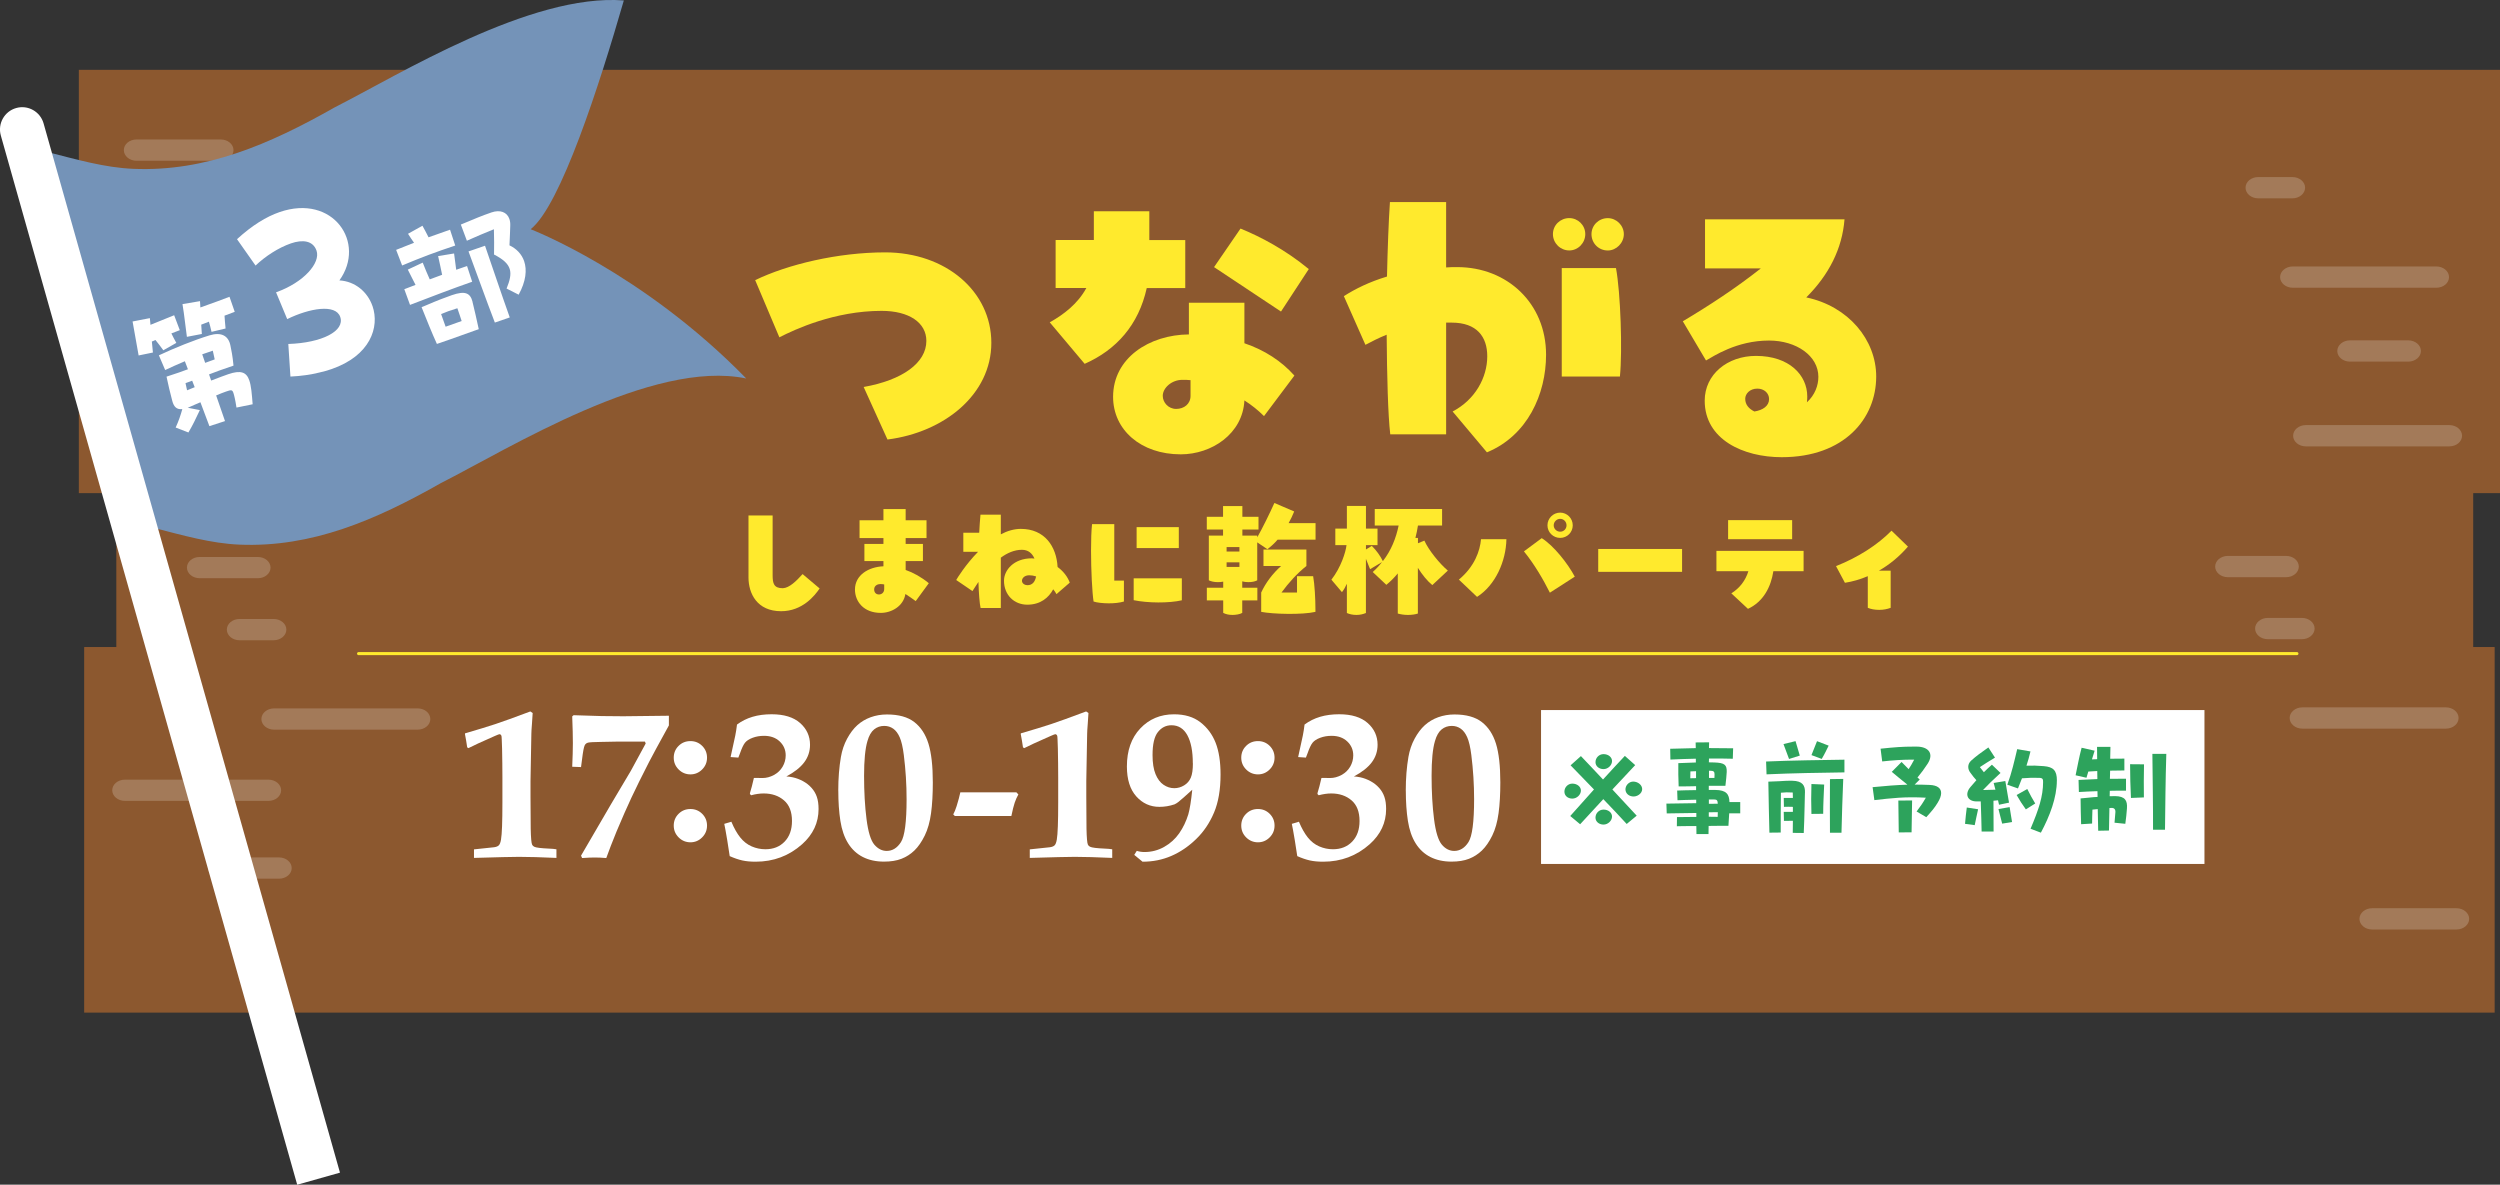
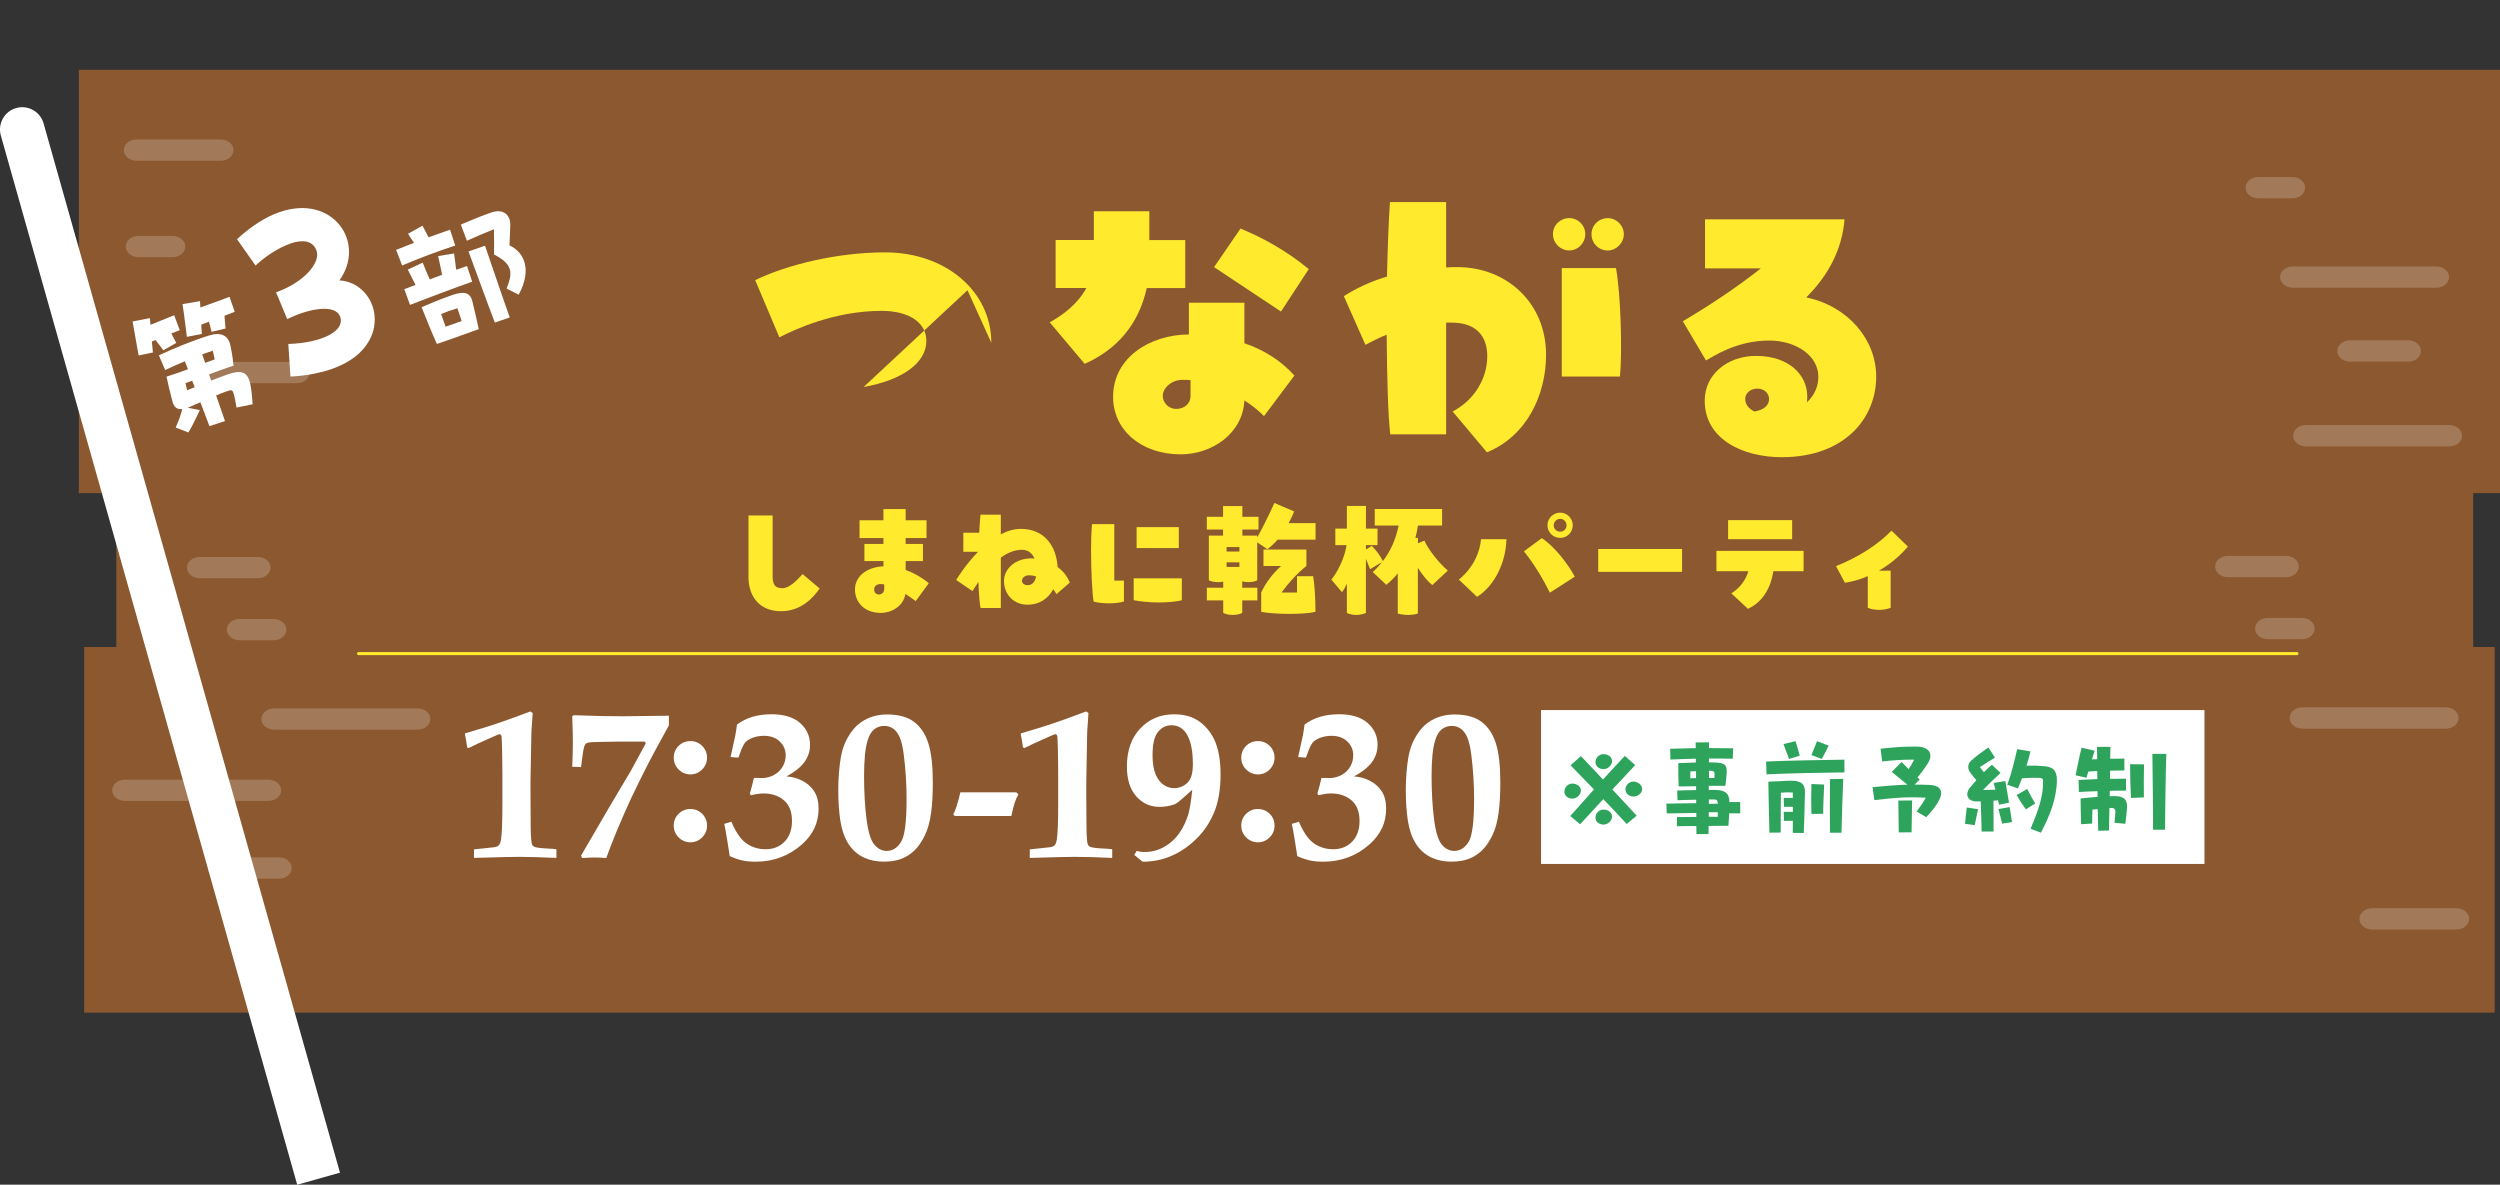
<svg xmlns="http://www.w3.org/2000/svg" id="_レイヤー_2" viewBox="0 0 612.1 290.06">
  <rect x="0" y="0" width="612.1" height="290.06" fill="#333333" stroke="none" />
  <defs>
    <style>.cls-1{fill:#2da35c;}.cls-2{fill:none;stroke:#ffea2d;stroke-linecap:round;stroke-miterlimit:10;stroke-width:.75px;}.cls-3{fill:#8c582f;}.cls-4{fill:#fff;}.cls-5{fill:#ffea2d;}.cls-6{fill:#a37a59;}.cls-7{fill:#7493b8;}</style>
  </defs>
  <g id="_レイヤー_1-2">
    <polygon class="cls-3" points="612.1 120.74 612.1 17.1 19.3 17.1 19.3 120.74 28.48 120.74 28.48 158.42 20.61 158.42 20.61 247.93 610.79 247.93 610.79 158.42 605.54 158.42 605.54 120.74 612.1 120.74" />
    <path class="cls-6" d="M54.06,34.15c1.72,0,3.11,1.17,3.11,2.6h0c0,1.44-1.39,2.61-3.11,2.61h-20.63c-1.72,0-3.11-1.17-3.11-2.61h0c0-1.44,1.39-2.6,3.11-2.6h20.63Z" />
    <path class="cls-6" d="M72.67,88.61c1.72,0,3.12,1.17,3.12,2.61h0c0,1.44-1.4,2.6-3.12,2.6h-20.63c-1.72,0-3.11-1.17-3.11-2.6h0c0-1.44,1.4-2.61,3.11-2.61h20.63Z" />
    <path class="cls-6" d="M589.63,83.33c1.71,0,3.11,1.17,3.11,2.61h0c0,1.44-1.4,2.6-3.11,2.6h-14.26c-1.72,0-3.11-1.17-3.11-2.6h0c0-1.44,1.4-2.61,3.11-2.61h14.26Z" />
    <path class="cls-6" d="M42.25,57.76c1.72,0,3.12,1.17,3.12,2.61h0c0,1.44-1.4,2.6-3.12,2.6h-8.35c-1.72,0-3.11-1.17-3.11-2.6h0c0-1.44,1.39-2.61,3.11-2.61h8.35Z" />
    <path class="cls-6" d="M596.51,65.24c1.72,0,3.11,1.17,3.11,2.61h0c0,1.44-1.39,2.6-3.11,2.6h-35.14c-1.72,0-3.11-1.17-3.11-2.6h0c0-1.44,1.4-2.61,3.11-2.61h35.14Z" />
    <path class="cls-6" d="M601.43,222.37c1.72,0,3.12,1.17,3.12,2.6h0c0,1.44-1.4,2.61-3.12,2.61h-20.63c-1.72,0-3.11-1.17-3.11-2.61h0c0-1.44,1.4-2.6,3.11-2.6h20.63Z" />
    <path class="cls-6" d="M63.13,136.37c1.72,0,3.11,1.17,3.11,2.6h0c0,1.44-1.4,2.6-3.11,2.6h-14.25c-1.72,0-3.11-1.17-3.11-2.6h0c0-1.44,1.39-2.6,3.11-2.6h14.25Z" />
    <path class="cls-6" d="M561.27,43.35c1.71,0,3.11,1.17,3.11,2.6h0c0,1.44-1.4,2.61-3.11,2.61h-8.36c-1.72,0-3.11-1.17-3.11-2.61h0c0-1.44,1.39-2.6,3.11-2.6h8.36Z" />
    <path class="cls-6" d="M68.31,209.93c1.72,0,3.11,1.17,3.11,2.61h0c0,1.44-1.4,2.6-3.11,2.6h-14.25c-1.72,0-3.11-1.17-3.11-2.6h0c0-1.44,1.39-2.61,3.11-2.61h14.25Z" />
    <path class="cls-6" d="M102.25,173.44c1.72,0,3.11,1.17,3.11,2.61h0c0,1.44-1.39,2.6-3.11,2.6h-35.14c-1.72,0-3.11-1.17-3.11-2.6h0c0-1.44,1.39-2.61,3.11-2.61h35.14Z" />
    <path class="cls-6" d="M67,151.55c1.71,0,3.11,1.17,3.11,2.6h0c0,1.44-1.4,2.61-3.11,2.61h-8.35c-1.72,0-3.11-1.17-3.11-2.61h0c0-1.44,1.39-2.6,3.11-2.6h8.35Z" />
    <path class="cls-6" d="M65.72,190.89c1.72,0,3.11,1.17,3.11,2.6h0c0,1.44-1.39,2.6-3.11,2.6H30.59c-1.72,0-3.11-1.17-3.11-2.6h0c0-1.44,1.39-2.6,3.11-2.6h35.14Z" />
    <path class="cls-6" d="M559.73,136.11c1.72,0,3.11,1.17,3.11,2.61h0c0,1.44-1.4,2.6-3.11,2.6h-14.26c-1.72,0-3.11-1.17-3.11-2.6h0c0-1.44,1.39-2.61,3.11-2.61h14.26Z" />
    <path class="cls-6" d="M598.85,173.19c1.72,0,3.11,1.17,3.11,2.61h0c0,1.44-1.39,2.6-3.11,2.6h-35.14c-1.72,0-3.11-1.17-3.11-2.6h0c0-1.44,1.4-2.61,3.11-2.61h35.14Z" />
    <path class="cls-6" d="M563.6,151.29c1.71,0,3.11,1.17,3.11,2.6h0c0,1.44-1.4,2.61-3.11,2.61h-8.35c-1.72,0-3.11-1.17-3.11-2.61h0c0-1.44,1.4-2.6,3.11-2.6h8.35Z" />
    <path class="cls-6" d="M599.7,104.08c1.71,0,3.11,1.17,3.11,2.61h0c0,1.44-1.4,2.6-3.11,2.6h-35.14c-1.72,0-3.11-1.17-3.11-2.6h0c0-1.44,1.39-2.61,3.11-2.61h35.14Z" />
-     <path class="cls-7" d="M152.74.11c-22.83-1.8-55.1,18.22-70.8,26.18-16.04,9.1-31.6,15.78-49.26,15.05-7.06-.29-14.03-2.32-20.92-4.08l25.99,92.01c6.89,1.76,13.86,3.79,20.92,4.08,17.65.72,33.22-5.96,49.26-15.06,16.63-8.43,51.89-30.42,74.78-25.62-25.39-26.02-52.79-36.55-52.79-36.55,7.31-5.71,16.86-35.34,22.82-56.02Z" />
    <path class="cls-4" d="M3.96,26.45c-2.89.82-4.57,3.83-3.76,6.72l72.57,256.9,10.47-2.96L10.67,30.21c-.82-2.89-3.82-4.58-6.71-3.76Z" />
    <path class="cls-4" d="M37.45,86.31l-3.51.72c-.5-2.76-.91-5.25-1.48-8.32l4.23-.82c.03.55.1,1.09.15,1.64l5.8-2.35,1.38,3.66c-.54.19-1.27.48-2.06.79.4.84.69,1.37,1.21,2.32l-3.18,1.81c-.73-1.02-1.32-1.76-1.93-2.52-.29.13-.58.28-.88.38.08.87.16,1.75.26,2.69ZM61.04,93.14c.46,1.31.62,3.28.82,5.84l-3.96.81c-.3-1.96-.56-3-.76-3.61-.28-.8-.56-.74-1.8-.31-.54.18-1.5.56-2.42.95l2.17,6.28-3.82,1.24c-.49-1.3-1.28-3.47-2.2-5.85-.76.3-1.6.71-2.46,1.07-.25.13-.46.2-.66.27l2.98.58c-1.13,2.39-1.69,3.59-2.8,5.48l-3.12-1.21c.79-1.74,1.19-2.97,1.63-4.51-1.44.16-2.09-.63-2.46-2.01-.56-2.06-.96-3.88-1.41-5.94l3.03-1.01c.78-.27,1.5-.56,2.21-.8-.29-.69-.52-1.37-.75-1.96-1.77.76-3.44,1.48-4.82,2.15l-1.54-3.6c3.92-1.84,8.5-3.69,12.41-4.89,2.82-.86,4.64.05,5.11,2.52.21,1.02.53,2.49.75,4.89l-3.49,1.21-2.5.94.52,1.51c1.83-.71,3.16-1.2,4.16-1.55,3.12-1.08,4.49-.5,5.18,1.51ZM56.19,72.66l1.28,3.69c-.64.22-1.5.56-2.5.94.09.99.12,1.99.26,3.14l-3.44.82c-.23-.98-.39-1.67-.64-2.49-.63.22-1.29.49-1.88.73l.15,2.28-3.66.7c-.45-3.15-.56-4.88-1.08-8.01l4.29-.73.09,1.55c2.87-1.03,6.09-2.18,7.14-2.62ZM47.67,94.8c-.22-.52-.4-1.06-.62-1.59-.56.2-1.09.42-1.63.6l.38,1.75,1.87-.76ZM50.24,88.84c.84-.29,1.6-.59,2.33-.85l-.47-2.13-2.59.89.72,2.08Z" />
    <path class="cls-4" d="M91.2,74.92c1.79,5.18-.53,12.17-10.06,15.46-.94.33-1.95.61-2.99.84-2.06.51-4.39.85-7.04.98l-.52-7.98c8.2-.27,13.92-3.16,12.71-6.63-1.11-3.23-7.51-2.14-12.98.54l-2.73-6.56c6.81-2.42,10.94-7.21,9.91-10.2-.86-2.47-3.4-2.77-6.27-1.78-3.06,1.06-6.29,3.16-8.66,5.43l-4.54-6.46c3.7-3.39,7.17-5.51,10.41-6.63,13.12-4.54,21.3,7.51,14.66,16.72,3.9.23,6.92,2.87,8.1,6.28Z" />
    <path class="cls-4" d="M96.98,61.18l4.39-1.74c-.51-.73-.95-1.36-1.47-2.2l3.53-1.97c.56.97.95,1.78,1.5,2.83,1.63-.6,3.34-1.2,5.26-1.86l1.27,3.88c-4.72,1.56-8.42,2.95-13,4.88l-1.47-3.82ZM111.7,66.05l2.65-.92,1.26,3.85c-4.7,1.63-10.31,3.79-15.22,5.67l-1.4-3.84,2.75-1.06c-.66-1.24-1.13-2.28-1.89-3.74l3.65-1.71c.56,1.39,1.13,2.84,1.72,4.1,1.01-.35,2.04-.74,3.03-1.12-.26-1.41-.68-3.15-.98-4.58l3.91-.64c.2,1.66.35,2.62.52,3.99ZM115.68,73.88c.58,2.24.83,3.62,1.54,6.72l-1.04.36c-2.47.89-3.89,1.38-5.82,2.08l-3.39,1.17c-1.28-2.82-2.36-5.53-3.75-9l1.21-.5c2.46-1.07,4.68-1.92,6.19-2.44,3.26-1.13,4.51-.54,5.07,1.59ZM109.11,79.99c1.41-.52,2.51-.9,3.92-1.39-.3-.98-.67-2.02-1.05-3.13-1.67.5-2.79.93-3.98,1.42.37,1.07.76,2.1,1.11,3.11ZM128.33,63.95c.73,2.11.46,4.91-1.34,8.2l-2.96-1.5c1.6-3.94,1.49-6-3.07-8.33.04-2.16.03-3.7-.03-6.19-2.28.9-4.28,1.78-6.62,2.81l-1.48-3.96c3.55-1.49,5.08-2.13,7.5-2.97,2.08-.72,3.8-.11,4.39,1.6.17.5.24,1.04.21,1.69-.05,1.26-.07,2.39-.19,4.77,1.7.8,2.98,2.12,3.59,3.87ZM118.75,60.16c1.89,5.47,3.98,11.74,6.06,17.56l-3.65,1.26c-2.33-6.07-4.41-11.97-6.45-17.42l4.03-1.39Z" />
-     <path class="cls-5" d="M211.45,94.75c9.52-1.68,15.36-5.92,15.36-11.28,0-4.48-4.24-7.36-10.96-7.36-11.52,0-21.28,4.56-25.03,6.48l-5.92-14c7.92-3.84,20.23-6.8,31.83-6.8,14.8,0,25.99,9.52,25.99,22.15s-11.52,21.91-25.43,23.67l-5.84-12.88Z" />
+     <path class="cls-5" d="M211.45,94.75c9.52-1.68,15.36-5.92,15.36-11.28,0-4.48-4.24-7.36-10.96-7.36-11.52,0-21.28,4.56-25.03,6.48l-5.92-14c7.92-3.84,20.23-6.8,31.83-6.8,14.8,0,25.99,9.52,25.99,22.15l-5.84-12.88Z" />
    <path class="cls-5" d="M267.81,51.73h13.59v7.04h8.8v11.76h-9.43c-2,9.04-7.44,15.12-15.2,18.55l-8.55-10.16c3.44-1.92,6.88-4.56,8.96-8.4h-7.52v-11.76h9.36v-7.04ZM291.09,74.12h13.59v9.92c4.96,1.68,9.12,4.4,12.24,7.92l-7.44,9.92c-1.44-1.44-3.04-2.72-4.8-3.84-.4,8.16-7.99,13.2-15.59,13.2-9.76,0-16.56-6-16.56-14.08,0-9.52,8.88-15.2,18.56-15.28v-7.76ZM291.49,93.08c-.64-.08-1.36-.08-2-.08-2.64,0-4.8,2-4.8,3.92,0,1.6,1.36,3.2,3.28,3.2s3.52-1.2,3.52-3.2v-3.84ZM313.64,76.28l-16.39-10.88,6.48-9.44c4.88,2,10.88,5.12,16.71,9.92l-6.8,10.4Z" />
    <path class="cls-5" d="M378.54,86.84c0,9.68-4.56,19.83-14.48,23.91l-8.4-10c5.52-2.88,8.48-8.32,8.48-13.52,0-4.8-2.56-8.24-8.71-8.24h-1.36v27.35h-13.68c-.56-4.8-.8-14.24-.88-24.39-2,.8-3.68,1.68-5.2,2.48l-5.28-11.92c2.88-1.84,6.32-3.52,10.56-4.8.16-6.96.4-13.43.72-18.23h13.76v16c.88-.08,1.76-.08,2.72-.08,12.24,0,21.75,8.88,21.75,21.44ZM384.22,61.32c-2.16,0-4-1.76-4-4s1.84-3.92,4-3.92,3.92,1.76,3.92,3.92-1.76,4-3.92,4ZM382.38,92.19v-26.55h13.28c1.12,6,1.6,20.23.96,26.55h-14.24ZM389.66,57.33c0-2.16,1.76-3.92,4-3.92,2.08,0,3.92,1.76,3.92,3.92s-1.84,4-3.92,4c-2.24,0-4-1.76-4-4Z" />
    <path class="cls-5" d="M459.37,92.19c0,10.32-7.84,19.75-23.12,19.75-9.43,0-18.87-4.32-18.87-13.84,0-6.4,5.52-10.96,12.56-10.96,8.16,0,12.55,4.72,12.55,9.92,0,.32,0,.8-.08,1.44,2-1.84,2.8-4.16,2.8-6.24,0-5.12-5.36-8.88-12.08-8.88-7.99,0-13.68,3.92-15.43,4.88l-5.68-9.6c6.48-3.84,13.04-8.16,19.11-12.95h-13.67v-12h34.15c-.56,7.2-3.84,13.6-9.36,19.11,10.32,2.16,17.12,10.4,17.12,19.36ZM429.54,100.75c2.08-.32,3.6-1.36,3.6-3.04,0-1.44-1.2-2.56-2.88-2.56-1.84,0-2.96,1.28-2.96,2.48,0,1.52.96,2.48,2.24,3.12Z" />
    <path class="cls-5" d="M183.26,141.38v-15.18h5.91v14.65c0,2.02.31,3.17,2.49,3.17,1.59-.06,3.3-1.74,4.85-3.46l4.17,3.52c-1.18,1.74-4.2,5.57-9.43,5.57-5.91,0-7.99-4.36-7.99-8.28Z" />
    <path class="cls-5" d="M224.2,147.17c-.81-.59-1.65-1.18-2.52-1.74-.47,2.96-3.36,4.63-6.03,4.63-4.2,0-6.32-2.8-6.32-5.72,0-3.52,3.3-5.54,6.97-5.69v-1.28h-4.66v-4.2h4.66v-1.43h-5.85v-4.36h5.85v-2.74h5.44v2.74h5.11v4.36h-5.11v1.43h4.23v4.2h-4.23v2.18c1.87.65,3.8,1.71,5.67,3.24l-3.21,4.39ZM216.48,143.09c-.34-.06-.65-.09-.96-.09-.59,0-1.49.34-1.49,1.31,0,.72.43,1.24,1.18,1.24.62,0,1.28-.44,1.28-1.34v-1.12Z" />
    <path class="cls-5" d="M258.68,145.49c-.22-.41-.5-.84-.81-1.21-1.12,2.08-3.14,3.77-6.35,3.77s-5.7-2.36-5.7-5.88c0-2.55,2.36-5.47,6.81-5.47.22,0,.43.03.65.06-.56-1.31-1.55-2.15-3.08-2.15-1.83,0-3.61.78-5.16,1.93v12.32h-4.95c-.25-1.12-.44-3.42-.53-6.38-.75,1.09-1.24,1.93-1.46,2.24l-3.98-2.71c.19-.37,2.27-3.76,5.35-6.91h-3.61v-4.67h3.89c.06-1.49.19-2.95.31-4.42h4.98v4.82c1.55-.84,3.24-1.34,4.91-1.34,5.82,0,8.71,4.29,8.99,9.33,1.43,1.06,2.46,2.4,2.98,3.83l-3.27,2.83ZM253.67,141.13c-.56-.19-1.12-.28-1.68-.28-1.18,0-1.77.75-1.77,1.34,0,.72.75,1.09,1.34,1.09,1.24,0,1.87-.87,2.12-2.15Z" />
    <path class="cls-5" d="M272.82,128.34v13.81h2.36v5.13c-1.09.31-2.33.44-3.7.44s-2.89-.16-3.73-.44c-.34-2.18-.62-7.65-.62-12.48,0-2.52.07-4.85.25-6.47h5.44ZM277.57,141.6h11.79v5.38c-3.17.72-8.28.69-11.79-.03v-5.35ZM278.29,129.06h10.33v5.13h-10.33v-5.13Z" />
    <path class="cls-5" d="M322.1,128.1v4.04h-9.3c-.75.87-1.59,1.65-2.49,2.33l-2.49-1.68v9.3c-.62.31-1.31.44-2.18.44-.56,0-1.06-.06-1.49-.19v1.56h3.7v3.11h-3.7v3.05c-.53.34-1.62.5-2.36.5-.9,0-1.65-.16-2.3-.5v-3.05h-4.01v-3.11h4.01v-1.49c-.4.09-.84.12-1.34.12-.87,0-1.59-.16-2.18-.44v-10.95h3.48v-1.49h-3.98v-3.11h3.98v-2.64h4.73v2.64h3.95v3.11h-3.95v1.49h3.64v.44c1.31-2.33,3.08-5.94,4.2-8.43l4.85,2.08c-.4.97-.84,1.93-1.37,2.86h6.59ZM303.46,135.03v-1.09h-3.14v1.09h3.14ZM303.46,138.8v-1.12h-3.14v1.12h3.14ZM317.56,145.08v-4.01h3.95c.37,2.05.56,5.54.56,8.15v.59c-3.24.75-10.39.56-13.28,0v-4.73c1.06-2.33,2.83-4.7,4.88-6.5h-4.32v-4.04h10.51v4.04c-2.21,1.74-4.39,4.14-6.1,6.5h3.8Z" />
    <path class="cls-5" d="M348.74,132.36c1.02,2.3,3.76,5.69,5.75,7.34l-3.8,3.55c-1.21-.97-2.49-2.55-3.54-4.23v11.2c-.69.22-1.49.34-2.46.34s-1.8-.16-2.46-.34v-9.83c-.84,1.03-1.77,1.96-2.8,2.8l-3.33-3.14c.87-.78,1.62-1.59,2.27-2.43l-2.92,1.74-1.02-2.55v13.28c-.69.28-1.43.47-2.33.47s-1.71-.19-2.33-.47v-7.16c-.37.81-.78,1.52-1.21,2.05l-2.58-3.05c2.33-2.99,3.51-6.75,3.7-8.46h-2.74v-4.05h2.83v-5.54h4.67v5.54h2.83v4.05h-2.83v1.06l1.43-.87c1.09,1.06,2.09,2.43,2.71,3.73,2.06-2.67,3.21-5.6,3.86-8.71h-5.85v-4.05h16.49v4.05h-5.91c-.16,1.03-.37,2.05-.62,3.02h.62v1.31l1.59-.65Z" />
    <path class="cls-5" d="M357.2,141.91c3.83-3.2,5.16-7,5.41-9.89h6.22c-.1,5.38-2.68,11.26-7.19,14.12l-4.45-4.23ZM379.47,145.11c-1.65-3.3-3.86-7.06-6.35-10.11l4.36-3.24c2.92,1.84,6.35,6.16,8.09,9.43l-6.09,3.92ZM378.88,128.62c0-1.71,1.4-3.11,3.11-3.11s3.08,1.4,3.08,3.11-1.37,3.08-3.08,3.08-3.11-1.37-3.11-3.08ZM383.55,128.62c0-.87-.69-1.59-1.55-1.59s-1.59.72-1.59,1.59.72,1.56,1.59,1.56,1.55-.69,1.55-1.56Z" />
    <path class="cls-5" d="M391.31,134.41h20.53v5.6h-20.53v-5.6Z" />
    <path class="cls-5" d="M420.25,139.86v-4.98h21.34v4.98h-7.4c-.59,3.8-2.4,7.44-6.22,9.21l-4.07-3.8c2.02-1.24,3.48-3.14,4.17-5.41h-7.81ZM438.79,132.02h-15.68v-4.67h15.68v4.67Z" />
    <path class="cls-5" d="M467.15,133.82c-2.18,2.52-4.61,4.48-7.13,5.91h2.89v9.09c-.84.31-1.74.5-2.8.5-1.12,0-2.05-.19-2.8-.5v-7.75c-1.9.81-3.8,1.34-5.6,1.62l-2.18-4.08c5.47-2.18,10.17-5.2,13.59-8.68l4.01,3.89Z" />
    <line class="cls-2" x1="87.79" y1="160.03" x2="562.38" y2="160.03" />
    <path class="cls-4" d="M116.05,210.07v-2.11l4.92-.52c.52-.07.9-.22,1.15-.46s.43-.71.55-1.42c.23-1.35.34-4.36.34-9.03v-6.25c0-2.15-.03-4.48-.08-6.98l-.08-2.24c0-.56-.05-.91-.16-1.07s-.23-.23-.39-.23c-.1,0-.49.15-1.15.44-3.38,1.49-5.54,2.48-6.45,2.97l-.31-.18c-.07-.35-.16-.9-.26-1.67-.09-.57-.18-1.1-.29-1.59l.03-.18c3.11-.9,5.57-1.66,7.4-2.26,1.83-.61,4.69-1.64,8.58-3.1l.57.39c0,.28-.05,1.09-.16,2.45s-.16,2.22-.16,2.6c-.05,1.51-.12,5.37-.21,11.58v3.85c0,3.77.02,6.38.05,7.83.05,2.22.16,3.52.34,3.9.1.23.28.4.52.52.42.23,1.67.38,3.75.47.59.02,1.15.07,1.69.16v2.11c-3.77-.17-6.82-.26-9.16-.26-1.6,0-5.27.09-11.04.26Z" />
    <path class="cls-4" d="M142.52,210.07l-.26-.57c4.11-7.1,6.56-11.3,7.34-12.6,2.97-4.96,4.59-7.7,4.87-8.2l3.62-6.66-.18-.47h-6.58l-4.14.08c-1.75.02-2.83.08-3.23.18-.24.07-.43.17-.55.31-.19.17-.33.45-.42.83-.17.61-.42,2.22-.73,4.84l-2.16-.08c.1-2.27.16-4.19.16-5.75,0-1.65-.05-3.84-.16-6.58l.34-.29,6.82.21c1.63.03,3.41.05,5.34.05,1.28,0,5.01-.04,11.17-.13v2.37c-2.59,4.7-4.2,7.68-4.84,8.93-1.79,3.49-3.22,6.39-4.31,8.71s-2.3,5.09-3.66,8.32c-1.04,2.55-1.88,4.72-2.52,6.51-1.09-.09-2.04-.13-2.84-.13-.75,0-1.77.04-3.07.13Z" />
    <path class="cls-4" d="M169.05,181.45c1.13,0,2.09.39,2.88,1.18s1.18,1.75,1.18,2.88-.4,2.09-1.2,2.89-1.75,1.2-2.86,1.2-2.09-.4-2.89-1.2-1.2-1.76-1.2-2.89.39-2.09,1.18-2.88,1.76-1.18,2.9-1.18ZM169.05,198.08c1.13,0,2.09.39,2.88,1.18s1.18,1.75,1.18,2.88-.4,2.09-1.2,2.89-1.75,1.2-2.86,1.2-2.09-.4-2.89-1.2-1.2-1.76-1.2-2.89.39-2.09,1.18-2.88,1.76-1.18,2.9-1.18Z" />
    <path class="cls-4" d="M178.66,209.6c-.09-.69-.29-2-.61-3.93-.32-1.93-.56-3.24-.72-3.96l1.74-.52c.66,1.58,1.38,2.86,2.17,3.85s1.72,1.72,2.8,2.19,2.19.7,3.36.7c1.94,0,3.51-.62,4.71-1.87s1.8-2.93,1.8-5.05c0-2.26-.66-3.94-1.97-5.06-1.31-1.12-2.96-1.68-4.96-1.68-.95,0-1.98.15-3.07.44l-.31-.31.05-.34.44-1.54.49-2.03.23-.03,1.9.03c.94,0,1.87-.25,2.78-.74s1.63-1.18,2.13-2.04.75-1.79.75-2.76c0-1.35-.49-2.49-1.46-3.41s-2.25-1.38-3.83-1.38c-1.02,0-1.96.16-2.81.48-.85.32-1.47.72-1.86,1.21s-.79,1.34-1.21,2.55c-.17.49-.31.85-.42,1.09l-1.9-.13,1.15-5.28c.16-.76.29-1.66.42-2.68,1.13-.85,2.4-1.48,3.81-1.9s2.97-.62,4.67-.62c3.04,0,5.36.72,6.98,2.15,1.61,1.43,2.42,3.21,2.42,5.32,0,1.61-.48,3.05-1.43,4.31-.95,1.26-2.41,2.41-4.37,3.45.38,0,.91.07,1.59.21.87.19,1.7.51,2.51.95s1.5.99,2.08,1.64,1.01,1.38,1.29,2.2.42,1.8.42,2.97c0,3.35-1.34,6.22-4.01,8.61-3.21,2.86-7.01,4.29-11.4,4.29-1.25,0-2.34-.1-3.27-.31s-1.97-.56-3.11-1.07Z" />
    <path class="cls-4" d="M205.24,193.6c0-3.02.22-5.78.65-8.28.28-1.61.78-3.1,1.51-4.45.73-1.35,1.56-2.46,2.5-3.31s2.03-1.5,3.27-1.95c1.24-.45,2.57-.68,4-.68,2.86,0,5.09.62,6.69,1.86,1.6,1.24,2.75,3,3.46,5.28s1.07,5.45,1.07,9.51c0,2.86-.14,5.37-.43,7.51s-.8,3.98-1.55,5.5-1.59,2.74-2.52,3.64-2,1.58-3.18,2.04-2.6.69-4.27.69c-1.98,0-3.7-.38-5.18-1.13-1.47-.75-2.68-1.87-3.6-3.34s-1.56-3.31-1.9-5.5-.51-4.66-.51-7.4ZM211.56,189.98c0,3.9.2,7.43.6,10.57s1.04,5.22,1.91,6.25c.88,1.02,1.89,1.54,3.03,1.54,1.41,0,2.57-.72,3.49-2.16s1.38-4.94,1.38-10.49c0-3.63-.23-7.24-.68-10.83-.24-1.93-.58-3.37-1-4.33s-.95-1.67-1.59-2.12-1.37-.68-2.2-.68c-.94,0-1.76.28-2.47.85s-1.26,1.51-1.64,2.85c-.56,1.87-.83,4.73-.83,8.56Z" />
    <path class="cls-4" d="M247.63,199.79h-13.85l-.39-.39c.28-.5.56-1.18.83-2.03.42-1.35.72-2.48.91-3.38h13.72l.49.52c-.35.61-.65,1.28-.9,2.02s-.52,1.83-.82,3.27Z" />
    <path class="cls-4" d="M252.13,210.07v-2.11l4.92-.52c.52-.07.9-.22,1.15-.46s.43-.71.55-1.42c.23-1.35.34-4.36.34-9.03v-6.25c0-2.15-.03-4.48-.08-6.98l-.08-2.24c0-.56-.05-.91-.16-1.07s-.23-.23-.39-.23c-.1,0-.49.15-1.15.44-3.38,1.49-5.54,2.48-6.45,2.97l-.31-.18c-.07-.35-.16-.9-.26-1.67-.09-.57-.18-1.1-.29-1.59l.03-.18c3.11-.9,5.57-1.66,7.4-2.26,1.83-.61,4.69-1.64,8.58-3.1l.57.39c0,.28-.05,1.09-.16,2.45s-.16,2.22-.16,2.6c-.05,1.51-.12,5.37-.21,11.58v3.85c0,3.77.02,6.38.05,7.83.05,2.22.16,3.52.34,3.9.1.23.28.4.52.52.42.23,1.67.38,3.75.47.59.02,1.15.07,1.69.16v2.11c-3.77-.17-6.82-.26-9.16-.26-1.6,0-5.27.09-11.04.26Z" />
    <path class="cls-4" d="M279.74,210.98l-2.03-1.67.62-.99c.59.19,1.21.29,1.87.29,1.74,0,3.35-.42,4.84-1.26s2.72-1.95,3.68-3.33,1.7-2.93,2.23-4.65c.36-1.28.69-3.29.96-6.01-1.68,1.54-2.83,2.55-3.44,3.02-.23.19-.52.37-.88.55-1.23.42-2.47.62-3.72.62-2.24,0-4.13-.85-5.66-2.56s-2.3-4.15-2.3-7.33c0-3.89,1.09-6.99,3.27-9.3s4.94-3.47,8.29-3.47c2.62,0,4.77.65,6.44,1.95s2.92,2.97,3.72,5.01,1.21,4.63,1.21,7.77c0,3.7-.53,6.81-1.6,9.34s-2.53,4.7-4.39,6.49c-1.86,1.8-3.87,3.17-6.05,4.11-2.18.95-4.53,1.42-7.07,1.42ZM292.05,186.91c0-2.95-.44-5.24-1.33-6.88s-2.19-2.46-3.9-2.46c-1.34,0-2.44.56-3.32,1.67s-1.31,2.98-1.31,5.62c0,1.93.24,3.48.73,4.67s1.14,2.06,1.97,2.62,1.7.83,2.62.83c.85,0,1.65-.23,2.41-.69s1.3-1.09,1.64-1.89.51-1.96.51-3.49Z" />
    <path class="cls-4" d="M308,181.45c1.13,0,2.09.39,2.88,1.18s1.18,1.75,1.18,2.88-.4,2.09-1.2,2.89-1.75,1.2-2.86,1.2-2.09-.4-2.89-1.2-1.2-1.76-1.2-2.89.39-2.09,1.18-2.88,1.76-1.18,2.9-1.18ZM308,198.08c1.13,0,2.09.39,2.88,1.18s1.18,1.75,1.18,2.88-.4,2.09-1.2,2.89-1.75,1.2-2.86,1.2-2.09-.4-2.89-1.2-1.2-1.76-1.2-2.89.39-2.09,1.18-2.88,1.76-1.18,2.9-1.18Z" />
    <path class="cls-4" d="M317.62,209.6c-.09-.69-.29-2-.61-3.93s-.56-3.24-.72-3.96l1.74-.52c.66,1.58,1.38,2.86,2.17,3.85s1.72,1.72,2.8,2.19c1.08.47,2.19.7,3.36.7,1.94,0,3.51-.62,4.71-1.87s1.8-2.93,1.8-5.05c0-2.26-.66-3.94-1.97-5.06-1.31-1.12-2.96-1.68-4.96-1.68-.95,0-1.98.15-3.07.44l-.31-.31.05-.34.44-1.54.49-2.03.23-.03,1.9.03c.94,0,1.87-.25,2.78-.74s1.63-1.18,2.13-2.04.75-1.79.75-2.76c0-1.35-.49-2.49-1.46-3.41s-2.25-1.38-3.83-1.38c-1.02,0-1.96.16-2.81.48-.85.32-1.47.72-1.86,1.21s-.79,1.34-1.21,2.55c-.17.49-.31.85-.42,1.09l-1.9-.13,1.15-5.28c.16-.76.29-1.66.42-2.68,1.13-.85,2.4-1.48,3.81-1.9s2.97-.62,4.67-.62c3.04,0,5.36.72,6.98,2.15,1.61,1.43,2.42,3.21,2.42,5.32,0,1.61-.48,3.05-1.43,4.31-.95,1.26-2.41,2.41-4.37,3.45.38,0,.91.07,1.59.21.87.19,1.7.51,2.51.95s1.5.99,2.08,1.64,1.01,1.38,1.29,2.2.42,1.8.42,2.97c0,3.35-1.34,6.22-4.01,8.61-3.21,2.86-7.01,4.29-11.4,4.29-1.25,0-2.34-.1-3.27-.31s-1.97-.56-3.11-1.07Z" />
    <path class="cls-4" d="M344.19,193.6c0-3.02.22-5.78.65-8.28.28-1.61.78-3.1,1.51-4.45.73-1.35,1.56-2.46,2.5-3.31s2.03-1.5,3.27-1.95c1.24-.45,2.57-.68,4-.68,2.86,0,5.09.62,6.69,1.86,1.6,1.24,2.75,3,3.46,5.28s1.07,5.45,1.07,9.51c0,2.86-.14,5.37-.43,7.51s-.8,3.98-1.55,5.5-1.59,2.74-2.52,3.64-2,1.58-3.18,2.04-2.6.69-4.27.69c-1.98,0-3.7-.38-5.18-1.13-1.47-.75-2.68-1.87-3.6-3.34s-1.56-3.31-1.9-5.5-.51-4.66-.51-7.4ZM350.51,189.98c0,3.9.2,7.43.6,10.57.4,3.14,1.04,5.22,1.91,6.25s1.89,1.54,3.03,1.54c1.41,0,2.57-.72,3.49-2.16s1.38-4.94,1.38-10.49c0-3.63-.23-7.24-.68-10.83-.24-1.93-.58-3.37-1-4.33s-.95-1.67-1.59-2.12-1.37-.68-2.2-.68c-.94,0-1.76.28-2.47.85s-1.26,1.51-1.64,2.85c-.56,1.87-.83,4.73-.83,8.56Z" />
    <rect class="cls-4" x="377.31" y="173.85" width="162.43" height="37.68" />
    <path class="cls-1" d="M384.97,195.53c-1.12,0-1.94-.72-1.94-1.7,0-1.09.88-1.97,1.94-1.97,1.17,0,2.1.75,2.1,1.7,0,1.01-.98,1.97-2.1,1.97ZM394.77,193.29c2.13,2.26,4.23,4.56,5.96,6.42l-2.45,2.03c-1.67-1.84-3.7-3.97-5.73-6.08-2,2.16-4,4.32-5.67,6.15l-2.42-2.02c1.74-1.97,3.76-4.24,5.81-6.5-2.21-2.26-4.26-4.37-5.73-5.91l2.53-2.26c1.41,1.49,3.36,3.52,5.41,5.73,2.02-2.21,3.91-4.26,5.35-5.78l2.53,2.26c-1.36,1.44-3.38,3.6-5.59,5.97ZM390.64,186.61c0-1.09.88-1.97,1.97-1.97,1.18,0,2.08.75,2.08,1.7,0,1.01-.98,1.97-2.08,1.97s-1.97-.72-1.97-1.7ZM394.69,199.92c0,1.01-.98,1.97-2.08,1.97s-1.97-.72-1.97-1.7c0-1.09.88-1.97,1.97-1.97,1.18,0,2.08.75,2.08,1.7ZM402.07,193.21c0,1.09-1.28,1.97-2.45,1.78-1.11-.16-1.78-1.04-1.62-2.02.21-1.06,1.22-1.79,2.29-1.57,1.04.19,1.78.96,1.78,1.81Z" />
    <path class="cls-1" d="M426.1,199.13h-2.72c-.05,1.12-.13,2.1-.19,3.06h-2.18c-.51,0-1.49,0-2.67.03,0,.96-.03,1.65-.03,2h-2.95c0-.35,0-1.04-.03-1.97-2.35,0-4.55.03-4.77.05l.03-2.24c.85-.03,2.74-.05,4.74-.05v-.96c-2.69.03-5.86.08-7.25.11l-.08-2.4c2.03-.03,4.74-.08,7.3-.11v-.85c-1.94.05-3.86.08-4.58.13l-.08-2.37c.93-.05,2.77-.08,4.63-.11v-.96c-.48,0-.96.03-1.44.03h-.19c-.51,0-1.04.03-1.6.03h-1.04c-.11-2.64-.08-3.33-.08-5.7l4.29-.16v-.93c-2.08.05-4.16.11-6.23.21l-.05-2.64c2.34-.08,4.34-.13,6.26-.16-.03-.51-.03-.99-.03-1.39l3.3-.03c0,.4,0,.88-.03,1.41,1.84,0,3.73.03,5.91.05l-.08,2.56c-1.97-.05-3.92-.08-5.83-.05-.03.29-.03.61-.03.93.43,0,.85.03,1.28.03,2.64.08,3.14.61,3.09,2.34-.03.72-.16,2.05-.32,3.38h-4.07v1.01h1.6c2.69.03,3.41,1.04,3.46,2.96h2.64v2.74ZM415.26,190.52v-1.7c-.53.03-1.01.05-1.38.05-.03.59-.03,1.09-.03,1.68.48,0,.96-.03,1.41-.03ZM420.56,200c.03-.4.03-.77.03-1.15-.72,0-1.46.03-2.21.03v1.09c.88,0,1.62,0,2.18.03ZM418.4,195.74v1.07c.72,0,1.46-.03,2.18-.03-.03-.82-.21-1.04-.93-1.04h-1.25ZM418.43,188.71v1.76h1.33c.03-.35.03-.64.03-.85,0-.69-.21-.91-1.07-.91h-.29Z" />
    <path class="cls-1" d="M451.59,185.99v3.12c-5.75.08-12.71.19-19.07.48l-.11-3.14c6.5-.29,13.4-.35,19.18-.45ZM441.92,194.09c-.08,2.4-.1,5.86-.29,9.86l-2.69-.03c.03-.61.03-1.7.03-2.96-.56,0-1.23,0-2.19.03l-.05-2.21h2.24v-1.23c-.77-.03-1.6-.03-2.19,0l-.05-2.18c1.09-.03,1.65,0,2.24,0,0-.48,0-.93-.03-1.33-1.15-.08-1.97-.05-2.9.05-.05,3.04-.05,7.09-.05,9.75l-2.77.03c-.08-3.76-.21-8.2-.26-12.49l2.72-.11c1.41-.11,2.24-.13,3.14-.11,2.53.05,3.17,1.15,3.11,2.93ZM438.03,185.83l-1.36-3.65,2.95-.72c.19.72.72,2.5,1.04,3.54l-2.64.83ZM443.52,191.96l3.11.13c-.1,2.61-.24,4.69-.24,7.16l-2.88.03c-.08-2.53-.08-4.66,0-7.33ZM446.02,185.81l-2.5-.93c.61-1.44.9-2.34,1.36-3.41l2.85,1.09c-.56,1.12-.98,2.05-1.7,3.25ZM448.05,190.76l3.25-.05c-.24,5.86-.27,7.32-.43,13.18h-2.82c0-5.33-.06-6.68,0-13.13Z" />
    <path class="cls-1" d="M475.27,194.17c0,.67-.29,1.46-.85,2.37-.74,1.23-1.46,2.08-2.79,3.54l-2.37-1.39c.98-1.28,1.6-2.21,2.26-3.38-5.06-.29-8.39.11-12.6.59l-.43-3.17c3.22-.32,5.89-.53,8.52-.61-1.6-1.28-2.93-2.4-3.83-3.14l2.4-2.42c.53.56,1.12,1.17,1.73,1.76.51-.77.88-1.41,1.36-2.32-2.61-.05-5.35.16-7.83.43l-.4-3.12c3.54-.37,5.33-.51,8.02-.51h.88c2.9.03,4.21,1.76,2.61,4.21-.96,1.46-1.46,2.1-2.48,3.36.19.19.37.32.56.48l-1.25,1.25c1.2,0,2.39.03,3.67.08,1.92.08,2.82.82,2.82,2ZM464.78,196.01l3.38-.03c-.05,2.5-.1,5.19-.13,7.8l-3.14.03c-.03-1.73-.08-5.11-.1-7.8Z" />
    <path class="cls-1" d="M481.55,197.71l2.77.43c-.27,1.12-.62,2.93-.83,3.89l-2.37-.32c.1-1.38.29-2.88.43-4ZM488.08,196.06l.03,7.54h-2.93c-.05-1.92-.1-4.66-.21-7.38h-1.01c-2.29,0-2.98-1.81-1.52-3.52l1.46-1.68c-.48-.51-.88-1.01-1.46-1.81-.72-.93-.77-2.13.21-3.01,1.2-1.07,2.18-1.79,4.18-3.2l1.62,2.5c-1.57.93-2.48,1.52-3.7,2.32.37.45.64.82.98,1.25.64-.64,1.28-1.25,1.97-1.84l2.11,2.02c-2.05,1.89-3.09,2.9-4.29,4.18l3.04-.08c-.13-.59-.29-1.15-.43-1.65l2.85-.48.91,5.3-2.45.51-.24-1.09c-.4.05-.77.08-1.12.11ZM492.04,197.61c.16,1.15.43,2.53.59,3.65l-2.42.4c-.21-.91-.64-2.42-.91-3.57l2.74-.48ZM503.6,191.08c0,4.21-1.73,8.71-3.91,12.79l-2.53-.96c2-4.72,3.07-7.91,3.07-11.45,0-.64-.06-.98-.93-1.01-1.36-.05-2.64-.03-4.24.11-.29.77-.64,1.6-.98,2.48l-2.61-.91c1.09-2.93,1.73-5.81,2.42-8.71l3.25.56c-.29,1.23-.61,2.37-.98,3.49,1.49-.05,2.64-.03,4.23.11,2.35.19,3.22,1.06,3.22,3.52ZM498.3,196.73l-2.29,1.44c-.96-1.36-1.41-2.02-2.26-3.52l2.61-1.47c.8,1.57,1.12,2.18,1.94,3.54Z" />
    <path class="cls-1" d="M520.76,197.95c-.08,1.25-.21,2.34-.4,3.75l-2.64-.27c.08-.9.16-1.68.21-2.53.06-.77-.29-1.12-1.01-1.09-.13,0-.29.03-.45.03-.06,2.5-.08,4.55-.11,5.51l-2.64.05-.11-5.3c-.45.05-.9.08-1.3.13-.06,1.33-.06,2.5-.08,3.41l-2.69.16c-.05-1.54-.13-4.9-.13-6.31l2.48-.24c.43-.05,1.02-.11,1.68-.13,0-.48,0-.93-.03-1.41-1.63.05-3.28.13-4.55.21l-.08-2.96c1.38-.08,2.98-.16,4.61-.21,0-.67-.03-1.33-.03-1.97-.8.03-1.54.08-2.19.13-.13.48-.29.99-.45,1.52l-2.66-.61c.45-2.18.88-4.53,1.47-6.74l3.19.72-.66,2.13c.4-.03.82-.05,1.28-.05-.03-1.2-.03-2.24-.03-3.01h3.28c0,.77-.03,1.76-.06,2.9,1.28-.03,2.51-.03,3.47-.03v2.9c-.93,0-2.19.03-3.49.05-.03.64-.03,1.31-.05,2,1.38-.03,2.75-.03,3.94-.03v2.93c-.85-.03-2.32,0-3.97.03-.03.45-.03.88-.03,1.33.53-.03,1.01-.03,1.33-.03,2.45.03,3.04,1.09,2.9,3.01ZM524.94,187.14c-.05,2.61-.08,5.65-.03,8.1l-3.17.13c-.13-2.53-.21-5.59-.21-8.26l3.41.03ZM530.4,184.58c-.21,6.58-.24,12.65-.32,18.57h-2.93c.03-5.99-.11-12.12-.16-18.57h3.41Z" />
  </g>
</svg>